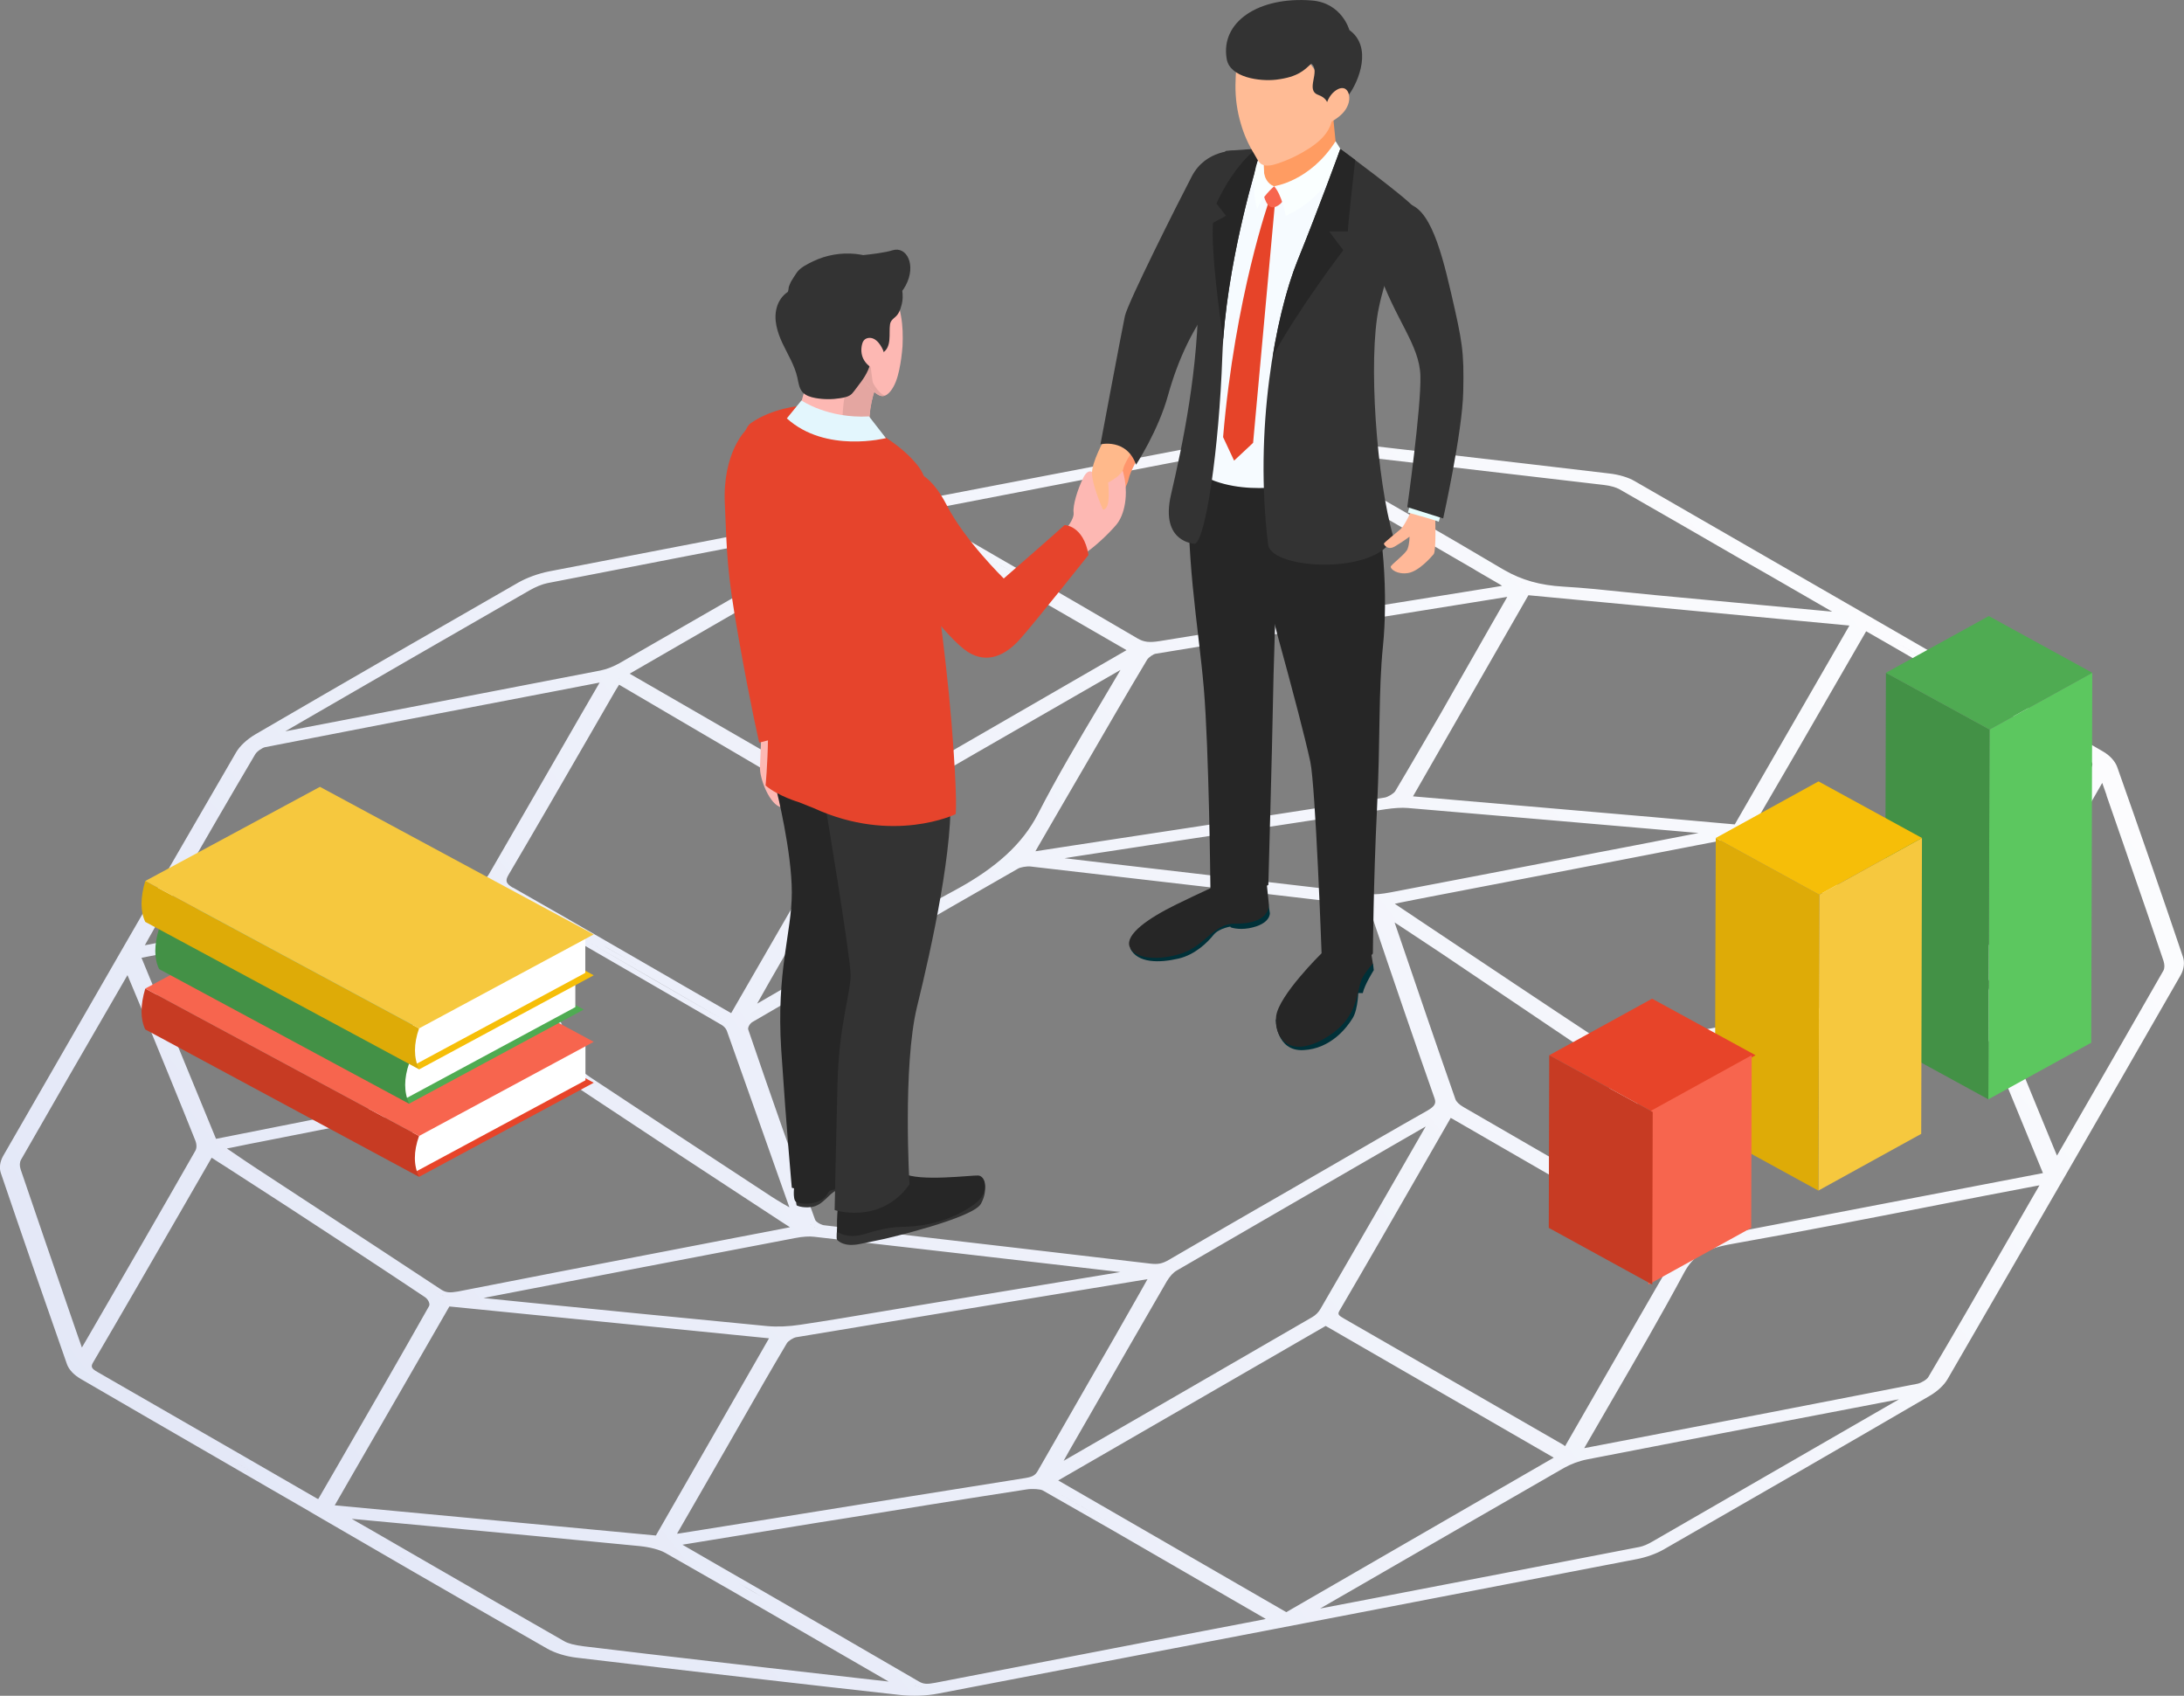
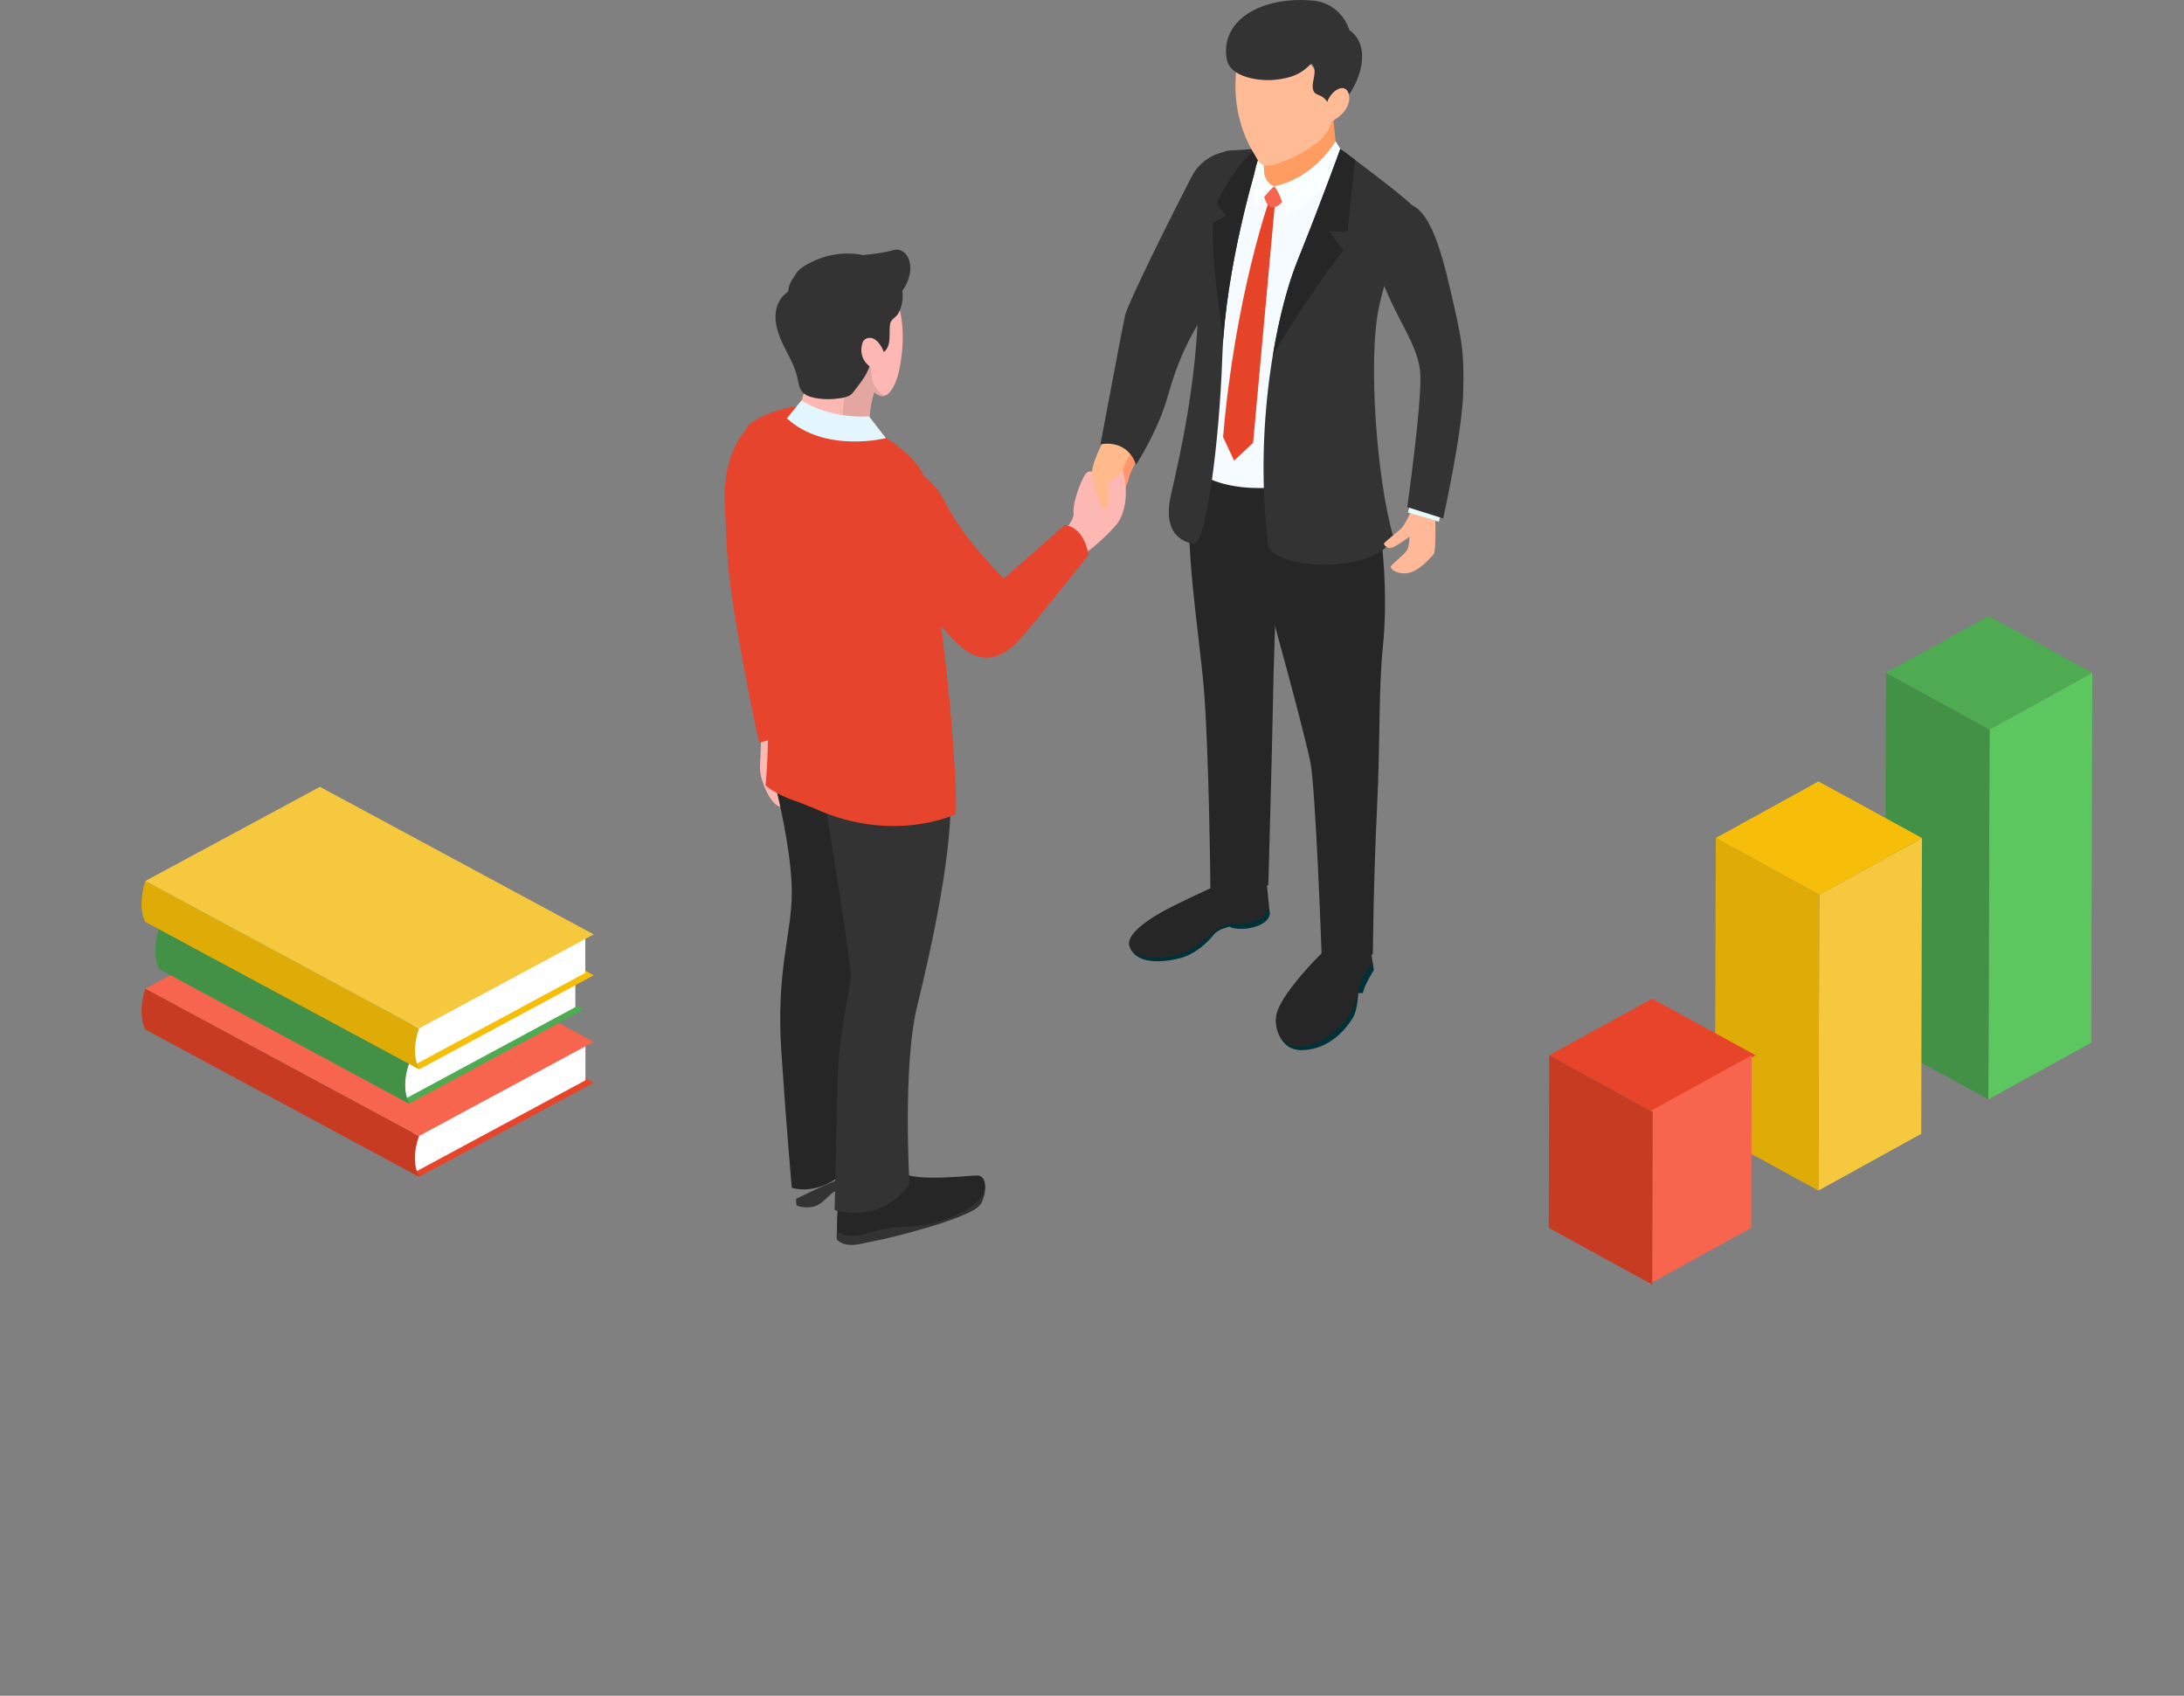
<svg xmlns="http://www.w3.org/2000/svg" id="Layer_1" data-name="Layer 1" version="1.1" viewBox="0 0 1447.8 1123.9">
  <rect x="0" y="0" width="1447.8" height="1123.9" fill="#808080" stroke="none" />
  <defs>
    <style>
      .cls-1 {
        fill: #333;
      }

      .cls-1, .cls-2, .cls-3, .cls-4, .cls-5, .cls-6, .cls-7, .cls-8, .cls-9, .cls-10, .cls-11, .cls-12, .cls-13, .cls-14, .cls-15, .cls-16, .cls-17, .cls-18, .cls-19, .cls-20, .cls-21, .cls-22, .cls-23, .cls-24, .cls-25, .cls-26, .cls-27, .cls-28, .cls-29, .cls-30, .cls-31, .cls-32, .cls-33, .cls-34, .cls-35, .cls-36 {
        stroke-width: 0px;
      }

      .cls-2 {
        fill: #e7fdfd;
      }

      .cls-3 {
        fill: #ff966c;
      }

      .cls-4 {
        fill: #ffb98b;
      }

      .cls-5 {
        fill: #f6fbff;
      }

      .cls-6 {
        fill: #faffff;
      }

      .cls-7 {
        fill: #262626;
      }

      .cls-8 {
        fill: #ffbb95;
      }

      .cls-9, .cls-15 {
        fill: #439146;
      }

      .cls-10 {
        fill: url(#linear-gradient);
      }

      .cls-11 {
        fill: #e6442c;
      }

      .cls-12, .cls-15, .cls-17, .cls-20, .cls-23, .cls-25, .cls-27, .cls-29, .cls-33, .cls-34 {
        fill-rule: evenodd;
      }

      .cls-12, .cls-32 {
        fill: #f6c83e;
      }

      .cls-13 {
        fill: #5cc75f;
      }

      .cls-14 {
        fill: #e3f6fd;
      }

      .cls-16 {
        fill: #ffb898;
      }

      .cls-17 {
        fill: #4ca7bd;
      }

      .cls-18, .cls-20 {
        fill: #f6be08;
      }

      .cls-19 {
        fill: #003038;
      }

      .cls-21, .cls-34 {
        fill: #e74429;
      }

      .cls-22, .cls-25 {
        fill: #4fab52;
      }

      .cls-23, .cls-24 {
        fill: #f7654e;
      }

      .cls-26, .cls-27 {
        fill: #deab07;
      }

      .cls-28 {
        fill: #fdb8b3;
      }

      .cls-29, .cls-36 {
        fill: #c73b23;
      }

      .cls-30 {
        fill: #e64429;
      }

      .cls-31 {
        fill: #e4a6a1;
      }

      .cls-33 {
        fill: #fff;
      }

      .cls-35 {
        fill: #ff9c62;
      }
    </style>
    <linearGradient id="linear-gradient" x1="-310.5" y1="36.7" x2="1367.9" y2="1356.2" gradientTransform="translate(0 1556.1) scale(1 -1)" gradientUnits="userSpaceOnUse">
      <stop offset="0" stop-color="#dae0f5" />
      <stop offset=".2" stop-color="#dfe4f6" />
      <stop offset="1" stop-color="#fff" />
    </linearGradient>
  </defs>
  <g id="Layer_1-2" data-name="Layer 1-2">
    <g>
-       <path class="cls-10" d="M1279.1,925.2c5.2-3,9.7-7.2,12-11.2,51.9-89.5,103.9-179.5,154.5-267.7,2.2-3.9,2.8-8.5,1.4-12.4-14.2-42-28.9-84.3-43.5-125.6-1.4-3.8-4.9-7.7-9.5-10.3-51.4-29.8-103.5-59.9-155-89.6s-103.7-59.8-155.3-89.5c-4.2-2.5-10.6-4.4-17-5.1-78.5-9.3-149.7-17.5-217.5-25.1-6.9-.8-15.4-.4-22.7,1-155.9,29.8-311.5,59.8-462.5,89-7.1,1.4-14.8,4.2-20.4,7.4-57.4,32.9-116.1,66.7-174.3,100.6-5.6,3.3-10.3,7.7-12.7,11.8-48.1,82.8-98.6,170.4-154.5,267.6-2.1,3.7-2.7,7.8-1.6,11.2,14.6,43,29.4,85.6,43.9,126.9,1.3,3.6,4.6,7.1,9.1,9.7,32.6,19,65.2,37.8,92.7,53.7l30.9,17.9,27.9,16.1,3,1.8c11.1,6.4,22.1,12.8,33.1,19.2,11.1,6.4,22.1,12.8,33.1,19.2,26,15,56.9,32.8,88.6,50.9,5.1,2.9,12.5,5.2,19.7,6,72.3,8.6,144.4,16.9,214.3,24.7,8.1.9,17.2.6,24.9-.9,136.8-26.2,284.1-54.5,463.6-89.2,6.2-1.2,12.8-3.6,17.5-6.3,63.3-36.3,120.9-69.5,176.3-101.8h0ZM13.7,775.1c-.8-2.4-.7-4.7.2-6.4,21.3-37.2,43.1-75,64.3-111.5l6.3-10.9c1,2.3,1.9,4.6,2.9,6.9,3.4,8.2,6.7,16,9.9,23.7h0c10.6,25.9,21.6,52.5,32.1,78.8,1.1,2.7,1.1,5.2.1,7-23.2,40.7-47.1,82-70.3,122l-4.9,8.4h0c-1.7-4.9-3.4-9.5-4.9-14l-4.1-11.9c-10.4-30.2-21.2-61.4-31.6-92.1h0ZM201.5,477.5c48.9-28.3,99.5-57.5,149.5-86.2,4.2-2.4,8.4-4.1,11.8-4.8,62.4-12.2,125.9-24.4,187.4-36.2l22.9-4.4-18.7,10.8c-47,27.2-95.6,55.2-143.5,82.7-4,2.3-8.8,4.2-12.9,5-65,12.6-131,25.3-194.9,37.6l-14,2.7h0l12.4-7.2h0ZM1194.5,393.8l20.1,11.6c-38.6-3.6-78.2-7.3-117.7-11-6.4-.6-12.8-1.3-19.1-1.9-13.5-1.4-27.4-2.9-41.5-3.7-15.4-.9-27.5-4.3-39.3-11.1-.3-.2-.6-.4-.9-.5-17.7-10.5-37.3-22-61.6-36-12.5-7.2-25.1-14.4-37.6-21.6s-25.1-14.4-37.6-21.6l-.5-.3c69,7.9,136.6,15.7,204.3,23.7,4.4.5,8.2,1.6,10.5,2.9,22.9,13.1,47.3,27.1,78.9,45.4,14,7.9,28,16,42,24.1h0ZM1383.5,502.8c3.7,2.1,4.3,3.4,2.8,5.9-20.4,35-41,70.7-60.8,105.1-5.9,10.3-11.9,20.6-17.8,30.9-3.5-2.3-7-4.5-10.5-6.8-10.4-6.7-20.2-13-30-19.4-11.7-7.6-23.4-15.3-35.1-22.9-21.6-14.2-43.9-28.8-66-43.1-3.7-2.4-4.3-4-2.7-6.9,18.8-32.1,37.7-64.8,55.9-96.4,5.9-10.3,11.9-20.5,17.8-30.8l13.8,7.9,30.6,17.7,30.6,17.7c19.5,11.3,45.3,26.1,71.3,41.1h0,0ZM1396.4,527.1c4.4,12.8,8.9,25.5,13.3,38.3l1.9,5.6c7.5,21.5,15.2,43.8,22.6,65.8.8,2.5.8,4.8,0,6.4-21.3,37.3-43.2,75.3-64.4,112l-6.2,10.7c-.8-2-1.7-4-2.5-6-2.5-6-4.9-11.8-7.3-17.7l-5-12.2c-10-24.3-20.3-49.4-30.3-74.1-.7-1.6-1.4-4-.5-5.6,21.6-37.8,43.8-76.3,65.3-113.5l10.3-17.9,2.9,8.2h0ZM1030,966.1l-177.3,102.4-151.2-87.3,177.3-102.4,151.2,87.3h0ZM523.7,1072.6c-8.3-4.8-16.7-9.6-25.1-14.4,8.4,4.8,16.8,9.6,25.1,14.4ZM417.4,446.5l178.2-102.9,151.2,87.3-178.2,102.9-151.2-87.3h0ZM1036.7,957.8c-48.5-27.9-97-55.9-145.6-83.8-3.6-2.1-4.6-2.8-3.2-5.2,18.2-31.1,36.4-62.8,54-93.4,6.6-11.4,13.2-22.9,19.7-34.3,0,0,0-.2,0-.2,1,.5,2,1,2.9,1.6,14.3,8.2,28.5,16.5,42.8,24.7,32.9,19,66.9,38.6,100.4,57.9h.2c3.6,2.2,4.6,3.3,3.1,5.9-17.9,30.7-35.8,62-53.2,92.2-6.8,11.8-13.6,23.6-20.3,35.3-.3-.3-.6-.5-.9-.7h0ZM293.1,855.1c-.3-.2-.5-.3-.8-.5-28.6-18.9-57.8-38-86.1-56.5-12.1-7.9-24.2-15.8-36.2-23.7-5.4-3.5-10.6-7.1-16.2-10.9-1.1-.8-2.3-1.5-3.4-2.3,1.5-.3,3.1-.6,4.6-.9,7.2-1.5,14.1-2.9,21-4.2,16.9-3.3,33.7-6.7,50.6-10,46.5-9.2,94.5-18.7,141.7-28.2,6.2-1.2,8.4-.8,11.4.9.4.2.8.5,1.3.8,37,24.6,74.9,49.5,111.6,73.5,8.5,5.6,17,11.2,25.5,16.7,1.7,1.1,3.5,2.2,5.6,3.6-15.9,3.1-30.3,5.8-44.7,8.6-12.9,2.5-25.8,5-38.8,7.5-44.8,8.6-91.1,17.5-136.7,26.5-5.3.9-7.6.7-10.4-.9h0ZM297.7,859.2h-.8.8ZM295.8,859.1c-.3,0-.5,0-.8,0,.2,0,.5,0,.8,0ZM294,858.9c-.3,0-.5,0-.8-.2.3,0,.5,0,.8.2ZM292.3,858.4c-.2,0-.5-.2-.7-.3.2,0,.4.2.7.3ZM290.6,857.7c-.2,0-.5-.2-.7-.4.2.2.5.3.7.4ZM412.1,454.8c9.5,5.6,19.1,11.2,28.6,16.8,37.7,22.1,76.7,44.9,114.8,67.5,2,1.2,3.2,3.7,2.7,4.6-22.6,39.8-46,80.2-68.6,119.3l-4.9,8.5-31.1-17.9-9.5-5.5-18.7-10.8-18.7-10.8c-20.9-12.1-43.5-25.1-66.6-38.2h-.2c-4.5-2.7-5.1-4.5-2.9-8.3,17.8-30.2,35.6-61,52.8-90.8,6.1-10.6,12.2-21.2,18.3-31.7.7-1.2,1.4-2.3,2.3-3.7.5.3,1.1.6,1.7,1h0ZM413.7,451.6c.6.4,1.3.7,1.9,1.1-.6-.3-1.2-.7-1.9-1.1ZM683.2,574.3c43.4,5,87.5,10.1,130.2,15.1,28.5,3.3,58.1,6.8,87.1,10.2,2.6.3,4.3.7,5.5,1.4s2,1.7,2.5,3.3c15.2,45.2,29.1,85.6,42.5,123.7,1.2,3.4,0,5.3-4.8,8.1-20.4,11.5-40.9,23.4-60.7,34.9-6.7,3.9-13.4,7.8-20.1,11.6-1.4.8-2.8,1.6-4.2,2.5-7.5,4.3-14.9,8.6-22.4,12.9l-4.9,2.8c-19.4,11.2-39.5,22.8-59.2,34.3-4.2,2.4-7,3-12.1,2.4-29-3.4-58.4-6.9-86.9-10.2-42.3-4.9-86.1-10-129.1-15.2-.8,0-2.2-.5-3.7-1.3-1.3-.8-2.4-1.7-2.6-2.5-14.7-40.5-29.6-82.9-44.3-126-.4-1.3,1.1-4,2.9-5,58.6-34.2,117.8-68.3,175.8-101.5,1.4-1,6.1-1.8,8.5-1.5h0ZM904.3,597.3c.3,0,.5,0,.7.2-.2,0-.5-.2-.7-.2ZM906.3,597.7c.3,0,.5.2.8.2-.3,0-.5,0-.8-.2ZM908,598.3c.2,0,.4.2.7.3-.2,0-.4-.2-.7-.3ZM543.4,814.4c-.2,0-.3,0-.5-.2,0,0,.3.2.5.2ZM541.9,814c-.2,0-.4-.2-.6-.2.2,0,.4,0,.6.2ZM540.4,813.4c-.2,0-.4-.2-.6-.3.3,0,.4.2.6.3ZM536.8,811c-.2-.2-.4-.4-.5-.6,0,.2.3.4.5.6ZM536,810.1c-.2-.3-.4-.6-.5-.9,0,.2.3.6.5.9ZM539.1,812.7c-.2-.2-.5-.3-.7-.5.2.2.5.3.7.5ZM537.8,811.9c-.2-.2-.4-.3-.6-.5.2,0,.4.3.6.5ZM1086,800.7l-25.8-14.9c-28.4-16.4-58.9-34-90.1-52.1-2.8-1.6-4.7-3.5-5.3-5.2-12.1-34.5-24.1-69.7-35.7-103.7l-4.6-13.4c1.4.9,2.9,1.9,4.3,2.8,8.3,5.5,17,11.2,25.4,16.8,29.9,20.1,61.5,41.4,99.4,67,2.1,1.4,4.2,2.9,4.9,4.3,16.4,36.9,32.9,74.3,49,110.8l-21.5-12.4h0ZM1054.1,786.4c-29.2-16.9-58.4-33.7-87.5-50.6,29.1,16.9,58.3,33.7,87.5,50.6ZM912.4,602c.2.4.4.9.6,1.4,0-.5-.3-.9-.6-1.4ZM909.5,599c.3.2.5.3.7.5-.2-.2-.5-.4-.7-.5ZM910.7,599.8l.6.6-.6-.6ZM911.7,600.8c.2.3.4.5.5.8-.2-.2-.3-.5-.5-.8ZM710.3,462.7c10.8-6.2,21.7-12.5,32.5-18.7-4.5,7.7-9,15.3-13.5,22.8-14.2,23.8-28.8,48.4-41.3,72.8-10.1,19.6-27.5,35.6-54.9,50.4-31.6,17-62.5,35.1-92.3,52.6-12.7,7.4-25.8,15.1-38.9,22.6.9-1.5,1.7-3,2.6-4.6,3.8-6.8,7.8-13.8,11.8-20.7,3.2-5.5,6.3-11,9.5-16.4,14.1-24.6,28.7-50,43.6-74.9,2.5-4.2,7.2-8.5,12.6-11.7,42.5-24.9,86.1-50,128.3-74.2h0ZM481.9,677.3c-30.4-17.6-60.8-35.2-91.2-52.7,30.5,17.5,60.9,35,91.2,52.7ZM400.4,627c.9.5,1.8,1,2.7,1.5,6.5,3.8,13,7.5,19.5,11.3-7.4-4.3-14.8-8.5-22.2-12.8h0ZM368.1,608.4c3.8,2.2,7.5,4.3,11.3,6.5-3.8-2.2-7.5-4.4-11.3-6.5ZM339.2,598.8l18.5,10.7,26.9,15.5c29.5,17.1,61.4,35.4,93.8,54.3,1.5.9,2.8,2.3,3.4,3.8,11.9,33.3,23.8,67.1,35.4,99.9l6.1,17.2c-1.4-.8-2.7-1.5-4-2.3-3.1-1.8-5.5-3.3-7.7-4.7-41.9-27.4-82.4-54.1-120.6-79.4-3.8-2.5-6.2-4.9-7.1-7.1-13.7-32.8-27.4-66.2-40.6-98.5l-4.1-9.4h0ZM527.5,806.6c-.5-.3-1-.6-1.5-.8.5.3,1,.6,1.5.8ZM523.4,804.3c-1.1-.6-2.1-1.2-3.1-1.8,1,.6,2,1.2,3.1,1.8ZM519.1,801.9c-1.2-.7-2.3-1.3-3.4-2,1.1.7,2.2,1.3,3.4,2ZM511.2,797.3c-1.2-.7-2.3-1.4-3.5-2.2,1.1.7,2.3,1.5,3.5,2.2ZM515.5,799.9c-1.2-.7-2.3-1.4-3.4-2,1.1.6,2.2,1.3,3.4,2ZM325.5,859.3c66.2-12.8,134.6-26,201.9-38.8,4.6-.9,9.1-1.2,12.3-.8,57.9,6.6,116.8,13.4,173.7,20l29.3,3.4c-45.2,7.5-90.5,14.9-135.8,22.4-7.4,1.2-14.7,2.5-22.1,3.7-17.7,3-36.1,6.1-54.2,8.8-7.7,1.2-15.5,1.5-22,.9-53.4-5.1-105.9-10.4-161.6-15.9-8.8-.9-17.6-1.8-26.5-2.7l5-1h0ZM773.5,849.2c2-3.3,4.2-5.8,6.7-7.2,47.3-27.5,94-54.4,143.4-83l21.5-12.4c-20.5,35.8-44.7,77.8-69.8,121-1.2,2.1-3.2,4.1-5.3,5.3-54.8,31.8-110.7,64-164.9,95.3,1.3-2.4,2.6-4.7,3.9-7l13.3-23.1c16.7-29.1,34-59.3,51.2-88.9h0ZM1069.8,695.6h.8-.8ZM1061.3,694.3c.2,0,.3.2.5.2-.2,0-.3,0-.5-.2ZM1062.6,694.8c.2,0,.4,0,.7.2-.3,0-.5-.2-.7-.2ZM1064.2,695.1c.2,0,.5,0,.8,0-.3,0-.6,0-.8,0ZM1066,695.4c.3,0,.5,0,.8,0-.3,0-.6,0-.8,0ZM1067.9,695.6h.8-.8ZM1104.8,556.2c-15.2,3-29.8,5.8-44.5,8.6l-18.6,3.6c-39.4,7.6-80.2,15.5-120.2,23.1-5.4,1-9.5,1.4-12.4,1.1-58.5-6.8-118-13.8-175.6-20.5l-27.8-3.3,7.5-1.2c24.8-3.8,49.7-7.6,74.5-11.4l24.3-3.7c35-5.4,71.2-10.9,106.8-16.2,5.6-.8,10.4-1.1,14.2-.8,57.9,4.9,116.7,10,173.5,14.9l19.5,1.7c-7.2,1.4-14.2,2.7-21.2,4.1h0ZM331.2,584.8c0-.2-.1-.4-.1-.6-.1.2,0,.4.1.6ZM331.1,583.3v-.6.6ZM335.5,589.6c-.3-.2-.6-.4-.9-.6.2.3.6.4.9.6ZM333.8,588.5c-.2-.2-.5-.4-.7-.6.2.2.5.4.7.6ZM332.5,587.3c-.2-.2-.4-.4-.5-.5.2,0,.4.3.5.5ZM331.6,586.1l-.3-.6.3.6ZM382.9,716.5c-.2,0-.5-.2-.7-.4.2.2.5.3.7.4ZM381.1,715.7c-.2,0-.5-.2-.8-.3.3,0,.6.2.8.3ZM379.3,715c-.3,0-.5,0-.8-.2.3,0,.6,0,.8.2ZM377.5,714.6c-.3,0-.5,0-.8,0,.2,0,.5,0,.8,0ZM375.4,714.4h-.9.9ZM373.2,714.4h-.9.9ZM369.9,714.7c.3,0,.5,0,.8,0-.3,0-.5,0-.8,0ZM521.6,890.3c.9-1.6,4.4-3.7,6.1-4,73-12.2,147.3-24.4,219.1-36.2l13.9-2.3-5.3,9.4c-5.8,10.1-11.5,20.2-17.2,30.2-5.3,9.3-10.7,18.6-16,27.8-11.2,19.5-22.9,39.8-34.2,59.6-1.7,3-3.5,4-8.2,4.8-54.3,8.6-109.6,17.5-163,26.1-21.7,3.5-43.4,7-65,10.4-1,.2-1.9.3-3,.4l11.3-19.6c7.5-13.1,15-26.1,22.5-39.1,3-5.2,6-10.5,9-15.7,9.7-17,19.7-34.5,30-51.8h0ZM1111.7,823.1c.5.3.9.5,1.3.8-.4-.3-.9-.6-1.3-.8ZM1113.1,823.9c.4.3.8.5,1.1.8-.3-.3-.7-.5-1.1-.8ZM1114.3,824.8c.3.3.7.5.9.8-.3-.3-.6-.6-.9-.8ZM1115.3,825.6c.3.3.5.6.7.9-.2-.3-.4-.6-.7-.9ZM1116,826.6c.2.3.3.6.4,1,0-.4-.2-.7-.4-1ZM1116.4,827.6c0,.3,0,.7,0,1.1,0-.4,0-.8,0-1.1ZM1125.3,821.5l-23.8-54c-9.8-22.1-19.5-44.2-29.3-66.5l116.5-21.8,116.2-21.8c9.6,23.3,19.1,46.4,28.6,69.5l20.8,50.6c-77.3,14.8-152.7,29.3-229,44h0ZM1071.8,695.6h.6-.6ZM1157.3,554.2c-.2,0-.5-.2-.7-.3.3,0,.5.2.7.3ZM1152.7,552.8c-.2,0-.5,0-.7,0,.2,0,.5,0,.7,0ZM1151,552.7h-.7.7ZM1155.8,553.5c-.2,0-.5-.2-.7-.2.3,0,.5.2.7.2ZM1154.3,553.1c-.2,0-.5,0-.7-.2.2,0,.5,0,.7.2ZM1154.2,556.5c.2,0,.4.2.6.4,37.8,25,76.4,50.4,113.8,75,9.7,6.4,19.4,12.7,29.1,19.1l-45.5,8.5c-31.6,5.9-62.7,11.8-93.8,17.6-6.4,1.2-12.9,2.4-19.3,3.6-21.5,4-43.8,8.2-65.7,12.1-2.9.5-7.7,0-9-.7h0c-41-27-82.3-54.7-122.3-81.4l-17.5-11.7c1.1-.2,2.2-.4,3.2-.7,6.7-1.3,12.9-2.6,19.3-3.8,20.1-3.9,40.2-7.7,60.3-11.6,45.3-8.7,92.1-17.7,138.2-26.7,4.8-1.1,6.5-1,8.7.3h0ZM924.9,524.4c-1,1.6-5,3.9-6.9,4.2-63.1,9.9-127.2,19.7-189.3,29.1-14.1,2.2-28.2,4.3-42.3,6.5l1.3-2.3c7.9-13.6,15.3-26.5,22.8-39.3,3.3-5.7,6.6-11.3,9.9-17,13-22.4,26.4-45.6,40-68.3,1-1.7,4.3-3.8,5.6-4,70.4-11.6,142.1-23.1,211.4-34.2l21.8-3.5c-7.5,13.1-15,26.1-22.3,39l-13.2,23.1c-2.9,5.1-5.8,10.2-8.7,15.3-9.8,16.7-19.8,34.2-30.1,51.4h0ZM1008.1,386.4c.4.1.8.3,1.2.4-.4-.1-.8-.2-1.2-.4ZM765.7,428.1c.3,0,.5,0,.8-.1-.3,0-.5,0-.8.1ZM762.8,428.2h1-1ZM413.5,451.5c-.1-.1-.2-.1-.4-.2.1,0,.2.1.4.2ZM410.6,449.9c-.2-.1-.4-.2-.6-.3.2,0,.4.2.6.3ZM331.4,581.7c.1-.2.1-.3.2-.5-.1.2-.1.3-.2.5ZM324.3,579.1c-1.9,3.2-3.2,4.4-7.7,5.2-56.2,10.6-113.3,21.6-168.5,32.2-17.4,3.3-34.7,6.7-52.1,10,1.4-2.4,2.7-4.8,4-7.1,3.5-6.2,7-12.3,10.4-18.3l8.3-14.4c16.4-28.5,33.4-57.9,50.5-86.8,1.1-1.9,4.8-4.4,6.6-4.7,63.8-12.5,128.8-25,191.6-37l30.1-5.8c-8.6,14.8-16.9,29.1-25.1,43.4l-7.2,12.5c-13.4,23.1-27.3,47.2-40.9,70.8h0ZM138.8,626.1l183.1-35.1c16.3,39.7,32.4,78.9,48.7,118.7-42.7,8.5-85.1,16.9-127.6,25.3l-99.8,19.8c-16.4-40-32.8-79.6-49.4-120l45-8.7h0ZM298.9,859.2h.8-.8ZM301.2,859c.2,0,.5,0,.7,0-.2,0-.5,0-.7,0ZM302,866.3c69.5,6.9,138.2,13.8,207.8,20.7-25,43.6-49.7,86.7-75,130.7-70.8-6.7-141.3-13.3-212.9-20l11.8-20.5c21.4-37,42.7-73.9,64.2-111.3l4.1.4h0ZM483.9,1049.7c-13.1-7.5-26.3-15.1-39.4-22.5,13.1,7.5,26.3,15,39.4,22.5ZM1116.3,830c-.2.4-.4.9-.7,1.4.3-.5.5-1,.7-1.4ZM1116.6,828.7c0,.4,0,.8-.2,1.2,0-.4,0-.8.2-1.2ZM1149,824.3c46.7-8.3,94-17.5,139.7-26.5,17.8-3.5,36.2-7.1,54.3-10.5,2.9-.5,5.7-1.1,9-1.7l-4.7,8.1c-2.9,5.1-5.8,10.1-8.7,15.1-3.8,6.5-7.5,13-11.3,19.6-15.9,27.7-32.4,56.3-49,84.3-.9,1.6-4.7,3.9-7.1,4.4-65.3,12.8-131.7,25.6-196,37.9l-25,4.8c5.8-10.1,11.6-20.1,17.3-29.9,17.3-29.8,33.7-58,49.2-86.9,6-10.9,13.8-15.5,32.3-18.7h0ZM1146.6,553.1c.2,0,.4,0,.6,0-.2,0-.4,0-.6,0ZM1148.6,552.9c.2,0,.5,0,.7,0-.3,0-.5,0-.7,0ZM1040.7,536.8c-34.5-3-69.1-6-104-9,25.7-44.7,50.9-88.7,76.5-133.3,70.8,6.7,141.1,13.3,212.8,20.1l-9.9,17.2c-22,38.1-43.9,76.1-66.1,114.6-36.5-3.3-72.9-6.5-109.3-9.6h0ZM1010.6,387.3c.4.1.8.3,1.2.4-.4-.2-.8-.3-1.2-.4ZM1031.9,391.3c-.4,0-.7-.1-1.1-.1.4,0,.8,0,1.1.1ZM1028.8,391c-.4,0-.8-.1-1.2-.2.4.1.8.1,1.2.2ZM1025.7,390.6c-.4-.1-.8-.1-1.2-.2.4.1.8.1,1.2.2ZM1022.8,390.1c-.4-.1-.9-.2-1.3-.2.4.1.8.2,1.3.2ZM1019.9,389.6c-.4-.1-.9-.2-1.3-.3.5.2.9.2,1.3.3ZM1017.2,389c-.4-.1-.8-.2-1.3-.3.4.1.8.2,1.3.3ZM1014.5,388.4c-.4-.1-.8-.2-1.2-.3.3.1.7.2,1.2.3ZM1006.8,386c-.4-.2-.8-.3-1.2-.5.4.2.8.4,1.2.5ZM1004.4,385.1c-.4-.2-.8-.3-1.2-.5.4.2.8.3,1.2.5ZM1002,384.1c-.4-.2-.8-.3-1.2-.5.4.1.8.3,1.2.5ZM999.7,383c-.4-.2-.8-.4-1.1-.5.3.2.7.3,1.1.5ZM997.4,381.9c-.4-.2-.7-.4-1.1-.6.4.2.7.4,1.1.6ZM995.2,380.7c-.4-.2-.7-.4-1.1-.6.3.2.7.4,1.1.6ZM893.4,321.6c-12.6-7.2-25.2-14.5-37.7-21.7,12.6,7.2,25.2,14.5,37.7,21.7ZM930.9,343.2c.7.4,1.3.8,2,1.1-1.4-.8-2.8-1.6-4.3-2.5.8.5,1.5.9,2.3,1.4h0ZM963.7,362.2c-1-.6-2.1-1.2-3.1-1.8,1,.6,2.1,1.2,3.1,1.8ZM926,343.8c-9-5.2-18-10.4-27.1-15.6,9.1,5.2,18.1,10.4,27.1,15.6ZM997.5,385.1c-19.2-11.1-38.4-22.2-57.7-33.4,19.2,11.1,38.4,22.3,57.7,33.4ZM977.9,377.8l16,9.3c.6.3,1.2.8,1.8,1.2-2.1.4-4,.7-6,1-17.7,2.8-35.3,5.7-52.9,8.5-55.1,8.8-112,18-168,27.1-7,1.1-10.4.7-14.6-1.7h0c-26.2-15.4-52-30.3-71.5-41.6-11.1-6.4-22.3-12.8-33.4-19.3-11.1-6.4-22.3-12.9-33.4-19.3l-7-4,18.7-3.6c25.3-4.9,49.7-9.6,74-14.3,8-1.5,15.9-3.1,23.8-4.6,33.9-6.5,68.9-13.3,103.4-19.7,3.1-.6,8.6,0,10.4,1,25.2,14.3,52.7,30.1,86.6,49.7,17.5,10.2,34.9,20.3,52.2,30.3h0ZM761.4,428.3c-.3,0-.7,0-1-.1.3,0,.6.1,1,.1ZM759,428.1c-.3,0-.7-.1-1-.2.4.1.7.2,1,.2ZM756.9,427.8c-.3-.1-.7-.2-1-.3.3.1.6.2,1,.3ZM754.8,427.2c-.3-.1-.7-.3-1-.4.3.1.6.3,1,.4ZM752.7,426.3c-.3-.2-.7-.4-1-.5.3.2.6.4,1,.5ZM715.3,404.7c-4.1-2.4-8.2-4.7-12.2-7.1,4.1,2.4,8.1,4.8,12.2,7.1ZM679.7,384.1c-7.9-4.5-15.7-9.1-23.6-13.6,7.7,4.4,15.3,8.8,23,13.2,0,.2.4.3.6.4h0ZM121,800.8c6.4-11.1,12.8-22.2,19.2-33.3,0,0,.1,0,.1-.2,3.1,2,6.1,4,9.2,5.9,10.9,7,21.1,13.6,31.4,20.3l10.8,7c29.6,19.3,60.2,39.3,90,59.2,2.2,1.5,3.6,4.5,2.7,6-19.7,34.9-40.1,70.2-59.9,104.5-4.5,7.8-9,15.6-13.5,23.3h0c-.4-.1-.7-.2-1-.4-16.2-9.3-32.3-18.6-48.5-28-31.8-18.3-64.7-37.3-97.1-55.9-3.7-2.1-4.3-3.4-2.8-6,20-34.1,40-68.8,59.4-102.4h0ZM233.6,1006.7c5.4.5,10.3,1,15.1,1.4,12.9,1.2,25.7,2.4,38.6,3.6,44.8,4.2,91.1,8.5,136.6,13,7,.7,13.4,2.4,17.1,4.5,29.6,16.8,58.9,33.7,81,46.5,11.5,6.7,23.1,13.3,34.6,20,10.8,6.2,21.6,12.5,32.5,18.8l-19.6-2.2c-27.1-3.1-54.2-6.2-81.4-9.3l-17.4-2c-27.6-3.2-56.1-6.5-84-9.9-5.7-.7-10-1.8-12.6-3.3-30.8-17.6-61.3-35.2-87.1-50.1-9.6-5.6-19.2-11.1-28.9-16.7-8.3-4.8-16.6-9.6-24.9-14.3.2,0,.3,0,.4,0h0ZM550.6,1088.1c14.7,8.5,29.4,17,44.1,25.5-14.7-8.5-29.4-17-44.1-25.5ZM542,1079.7c5.1,3,10.2,5.9,15.3,8.9-5-3-10.1-6-15.3-8.9ZM489.9,1049.5c3.6,2.1,7.2,4.2,10.8,6.2,1.4.8,2.7,1.6,4.1,2.4-5-2.8-10-5.7-14.9-8.6h0ZM489.8,1045.4l-14.4-8.3-23-13.3,19.6-3.2c19.3-3.1,37.9-6.2,56.5-9.2,9.8-1.6,19.6-3.2,29.4-4.7,40.1-6.5,81.5-13.2,122.4-19.5,4.2-.7,9.5-.2,10.9.6,32.3,18.3,63.4,36.2,89.5,51.4,11.8,6.8,23.6,13.6,35.4,20.5l23,13.3c-1.1.3-2.2.5-3.3.7-24,4.6-47.9,9.2-71.9,13.8-47.2,9.1-95.9,18.5-143.8,27.8-5.7,1.1-7.9.9-10.9-.8-35.7-20.8-71.4-41.4-105-60.8l-14.4-8.3h0ZM694.7,985.8c14.1,8,28.1,16,42.1,24.1-14-8.1-28.1-16.1-42.1-24.1ZM751.6,1018.3c9.3,5.4,18.6,10.7,27.9,16.1-9.3-5.4-18.6-10.7-27.9-16.1ZM798.9,1045.6c15.1,8.8,30.3,17.5,45.4,26.2-15.1-8.7-30.3-17.5-45.4-26.2ZM1095.6,1021.6c-3.4,2-6.3,3.2-8.8,3.7-60.4,11.7-122,23.6-181.4,35l-30.3,5.8,28.3-16.3c43.7-25.2,88.8-51.3,133.4-76.9,4.4-2.5,10-4.6,15.1-5.6,58.4-11.4,117.8-22.8,175.3-33.8l31.7-6.1c-65.6,37.9-116.1,67-163.3,94.2h0ZM1391.4,507.8c0-.1,0-.2,0-.4,0,.2,0,.3,0,.4ZM1391.7,506.5v-.4.4ZM1391.5,505c0,.1,0,.3.2.4,0-.1-.2-.3-.2-.4ZM1387.6,501.1c.3.2.5.3.8.5-.2-.1-.5-.3-.8-.5ZM1389,502c.2.2.4.3.6.5-.2-.2-.4-.3-.6-.5ZM1390.1,503c.2.1.3.3.4.4,0-.1-.2-.3-.4-.4ZM1391,503.9c0,.1.2.3.3.4,0-.1-.2-.2-.3-.4ZM1315.6,459.7c-20.4-11.8-40.8-23.6-61.2-35.4,20.6,11.9,41.2,23.8,61.9,35.7-.2-.1-.5-.2-.7-.3h0ZM1146.4,361.9c2.2,1.3,4.4,2.6,6.7,3.8-2.3-1.2-4.5-2.5-6.7-3.8ZM884.2,319.7c-13.8-7.9-27.7-15.9-41.6-23.8,14,7.9,27.8,15.8,41.6,23.8ZM266.6,1029.9c-13.6-7.9-27.2-15.7-40.8-23.6,13.6,7.9,27.2,15.8,40.8,23.6ZM370.6,1089.8c-13.7-7.8-27.4-15.7-41-23.5,13.7,7.8,27.3,15.7,41,23.5ZM315.8,1058.3c-9.5-5.4-18.9-10.9-28.3-16.3,9.4,5.5,18.9,10.9,28.3,16.3ZM610.9,1118.4c-.3,0-.5,0-.8-.2.2,0,.5.2.8.2ZM609.1,1118c-.3,0-.5-.2-.8-.3.2,0,.5.2.8.3ZM607.3,1117.4c-.3,0-.6-.3-.8-.4.3,0,.6.3.8.4ZM614.6,1118.6h-.8.8ZM612.7,1118.6c-.3,0-.5,0-.8,0,.2,0,.5,0,.8,0ZM615.8,1118.5c.2,0,.5,0,.7,0-.2,0-.4,0-.7,0ZM618.1,1118.3c.2,0,.4,0,.6,0-.2,0-.4,0-.6,0ZM1235.6,410.3c51.7,29.8,103.4,59.7,155,89.6-103.2-59.8-206.6-119.5-310.2-179.1,51.7,29.9,103.5,59.7,155.2,89.5h0ZM100.6,937c5.1,3,10.3,5.9,15.4,8.9-5.1-3-10.3-5.9-15.4-8.9ZM145.5,963c7.6,4.4,15.1,8.7,22.7,13.1-6.1-3.5-12.2-7-18.3-10.6-1.5-.9-2.9-1.7-4.4-2.5h0ZM254.3,1025.8c9.1,5.3,18.3,10.6,27.5,15.9-1.2-.7-2.5-1.4-3.7-2.2-8-4.5-15.9-9.1-23.8-13.7h0ZM308.7,1057.2c5.3,3,10.5,6.1,15.8,9.1-5.3-3.1-10.6-6.1-15.8-9.1Z" />
      <g>
        <g>
          <path class="cls-28" d="M504.6,488.3s-.4,12-.8,19.9c-.4,7.9,6.6,25.5,14.1,26.8,7.5,1.3-3.7-49.6-3.7-49.6l-9.6,2.9h0Z" />
          <path class="cls-11" d="M494.5,285s-15.6,14.9-14,48.8c1.5,34,1.2,44.4,9.3,90,8.1,45.6,13.5,68.4,13.5,68.4l14.7-3.9s-12.1-194.6-23.5-203.3h0Z" />
        </g>
        <g>
          <path class="cls-1" d="M527.7,794.6s0,3.2.4,4.3c0,0,3.4,1.9,9.8,1.1,7.8-1,12-9.6,16.6-10.9,7-1.9,13.4-5.9,12.8-10-.5-4-39.6,15.5-39.6,15.5h0Z" />
-           <path class="cls-7" d="M526.7,784.8s-1.6,9.9,1,11.8c1.8,1.3,10.2,2,15.7-.7s4.8-6.1,7.3-6.9,17.4-3.7,24.9-12.2-8.2-12-23.3-6.4-25.6,14.4-25.6,14.4h0Z" />
        </g>
        <path class="cls-1" d="M555,814.3s-.9,6.7,0,7.5,4.5,4.8,15,2.7c10.4-2.1,16.8-3.5,16.8-3.5,0,0,58.3-13.5,63.5-23.2s1.4-15.9,1.4-15.9l-96.7,32.4h0Z" />
        <path class="cls-7" d="M598.7,777.6c10.5,5.8,45.8,1.2,49.8,1.5,5.4.5,7.3,11.6-1.9,18.5-9.3,7-25.1,15.1-47.9,15.5-22.8.4-29.3,10.8-43.7,3.5,0,0-1.5-22.6,5-28.2l38.7-10.8h0Z" />
        <path class="cls-7" d="M514.9,524.4s10,39.9,10,67.1-10.4,51.5-7,104.5c3.5,53,7,91.2,7,91.2,0,0,14.7,5.4,31.7-7.7,0,0,3.1-94.2,12-127.1,8.9-32.8,2.3-117.4,2.3-117.4l-32.9-78.3-23.1,67.7h0Z" />
        <path class="cls-1" d="M546.5,530s17.4,104.3,17.4,116.3-7.7,33.2-8.7,71.1c-1,37.8-1.9,84.6-1.9,84.6,0,0,30.3,10,49.6-17,0,0-4.6-78.2,5-117.7,9.7-39.5,24.7-107.1,22-145.7l-83.4,8.4h0Z" />
        <g>
          <g>
            <path class="cls-28" d="M580.3,257.3c-4.1,11.6-5.2,24.3-3,36.5-16.6,4.2-35.6,1.7-50.5-6.8,2-11.1,4.5-22.4,8.2-33.1,14.2,0,28.3-7.5,36.5-19.2-.3,8.7,2.6,16.5,8.8,22.6h0Z" />
            <path class="cls-31" d="M577.3,293.8c-2.1-12.1-1.1-24.8,3-36.5-6.2-6.1-9.1-13.9-8.8-22.6-2,2.8-4.3,5.3-6.8,7.6-.2.5-.3,1-.5,1.5-3.7,11.9-5.7,24.4-5.8,36.9,0,5,.2,10.1.8,15.1,6.1.1,12.2-.5,18.1-2h0Z" />
          </g>
          <path class="cls-28" d="M596.1,245.2c-1.1,5-2.6,10.1-5.8,14.1-1.3,1.6-3,3.1-5,3.2s-3.7-1.1-5.2-2.3c-3.1-2.5-5.9-5.5-8.2-8.8-1.9-2.7-3.5-5.8-3.7-9.2-.2-3,.8-5.9,1.8-8.7,2.2-6.5,4.7-13,8.5-18.7,3-4.4,5.6-25.8,11.6-25.4,3.6.2,6.7,17.4,7.2,20.1,1.2,6.7,1.3,13.1,1,19.9-.4,5.3-1.1,10.6-2.2,15.8h0Z" />
          <path class="cls-31" d="M586.8,262.1c-2.8,0-7.4-6.4-8.3-9-.5-3.3-1.1-8.3-1.5-11.5-.2-1.2-4.1-10.4-3.9-10.6-.9,1.1-2.1,1.9-3.3,2.6-1,2.8-1.9,5.7-1.7,8.6.2,3.3,1.8,6.4,3.7,9.2,2.3,3.3,5,6.3,8.2,8.8,1.5,1.2,3.3,2.4,5.2,2.3.6,0,1.1-.2,1.6-.4h0Z" />
          <path class="cls-1" d="M593.4,181c-1.4-2.1-3.2-4-5.6-5.6-6-4.2-13.4-6.3-20.6-7.1-9.5-1-19.4.7-28,4.8-3.7,1.8-8.8,4.2-11.1,7.7-1.2,1.9-2.6,3.8-3.7,5.8-.6,1.2-1.1,2.4-1.5,3.6,0,.5-.4,3.1-.7,3.3-3.6,2.4-6.2,6.2-7.3,10.4-2.2,7.9.4,16.4,3.9,23.8s8,14.5,9.8,22.6c.7,3.3,1.1,6.9,3.3,9.5,2.1,2.4,5.4,3.4,8.6,4,5.5,1,11.2,1,16.7.1,2.5-.4,5.6-1,7.5-2.9,1.7-1.8,3.3-4.3,4.9-6.3,3.6-4.6,6.8-9.8,7.7-15.6.2-1.7.3-3.4.9-5s1.9-3.1,3.6-3.2,3.5,1.6,2.9,3.2c6.8-3.8,4.4-12.9,5.3-19.1.4-2.5,2-3.6,3.7-5.1,2-1.8,3.1-4.5,3.8-7.2,2.2-7.6.2-15.3-4.1-21.7h0Z" />
          <path class="cls-1" d="M538.9,184.1s2-10.8,10.5-12.4,32.7-2.8,42.2-5.8,16,9.8,8.8,23.3-22.9,15.4-23.9,15.2-30.2-14.5-30.2-14.5l-7.4-5.8h0Z" />
        </g>
        <path class="cls-11" d="M576.2,283.6s16.3,8,27.9,20.1c11.6,12.1,10,16.2,12.4,46.7,2.3,30.5,10,76.5,14.3,129,4.2,52.5,2.7,60.2,2.7,60.2,0,0-41.3,20.1-93.9-3.9l-9.7-3.9s-14.3-4.2-22.4-11.2c0,0,5.4-51-3.1-103.1s-20.9-127.1-6.6-137.1c14.3-10,32.7-11.4,32.7-11.4,0,0-1,9.5,17.5,11,18.6,1.7,28.2,3.6,28.2,3.6h0Z" />
        <path class="cls-28" d="M575.1,224.1c-2.3.6-3.2,2.4-3.6,4-.8,3.2-.7,6.6.8,9.7s4.6,6,8.9,7.7c.8.3,4.1-5.2,4.3-5.8.8-2.2.9-4.5.2-6.8-.9-2.6-4.7-10.2-10.6-8.8h0Z" />
        <g>
          <path class="cls-3" d="M754.8,302.8s-5.8,10.2-6.6,14.7c-.8,4.4-6.6,13.3-6.6,13.3,0,0-13.5-12.9-8.5-22.8s11.2-13.1,11.2-13.1c0,0,9.9,6.5,10.5,7.9h0Z" />
          <path class="cls-28" d="M706.2,351s6.1-6.7,5.5-11.3c-.6-4.6,2.5-15.1,6.4-23s7.5-2.4,7.5-2.4c0,0,16.8-9.3,18.9-1.5,4.1,15.1.8,28.8-4.5,35-5.2,6.2-15.3,15.6-21.4,19.3l-12.4-16.1h0Z" />
          <path class="cls-4" d="M732.2,291s-8.6,15.4-8.3,22.9,5.5,19.7,7.2,23.8c0,0,2.6.6,3.5-4.6s0-13.3,0-13.3c0,0,9.3-4.6,10.1-9.3.9-4.6,8.7-15.4,8.7-15.4,0,0-13.8-4.4-21.2-4.1h0Z" />
          <path class="cls-1" d="M819.1,99.8s-19.7-.8-29,17-42.5,83.8-44.4,92.7-16.2,85-16.2,85c0,0,17.4-4.2,23.6,13.5,0,0,14.7-22.4,21.2-46,6.6-23.6,16.6-46,34-67.2,17.3-21.2,40.5-83,10.8-95h0Z" />
          <path class="cls-11" d="M597.3,313c6-3.1,18.5-1.2,30.4,22s37.7,48.4,37.7,48.4c0,0,35.9-31.2,40.3-35.4,0,0,12.5.1,15.9,19.8,0,0-35.9,45.2-45.5,55.9s-21.7,16.5-34.5,8.4-43.2-46.6-51.3-66.6-9.2-44.1,7-52.5h0Z" />
        </g>
        <g>
          <g>
            <path class="cls-19" d="M910.2,638.7l.5,4.3s-6.1,9.6-7.3,15.2h-6.8c0,0,4.4-18.1,13.6-19.5h0Z" />
            <path class="cls-19" d="M900.5,655.6s0,13-3.8,19.2-14.4,20.3-32.7,21.2c-18.2.9-18.2-20.2-18.2-20.2,0,0,47-23.2,54.7-20.2Z" />
            <path class="cls-7" d="M876,631.9s-28.2,27.7-30,41.5,8.2,28.8,32.4,14.7c24.1-14.1,20-32.7,25.4-41.2,3.2-5,6.3-8.2,6.3-8.2l-2.1-13.2-32,6.4h0Z" />
          </g>
          <path class="cls-19" d="M840.7,597.8l1.1,7.4s.7,7.3-13.8,10c-7.4,1.3-12.2-.6-12.2-.6l-1.5-5,26.4-11.8h0Z" />
          <path class="cls-19" d="M817.1,613.9s-8.8.9-12.7,5.8-12.1,13-23,15.6c-12.8,3-27.4,3.2-32.2-6.8,0,0,48.2-21.5,65-20.3,2.9.2,2,4.1,2.9,5.7h0Z" />
          <path class="cls-7" d="M839.6,584.5l1.5,14.4s2.2,13.6-22.6,13.3c-13.7-.2-19.8,14.7-35.1,19.7s-31.7,3.7-34.6-4.5,12.5-18.9,31.1-28c14.9-7.3,28-13.2,28-13.2l31.7-1.7h0Z" />
          <path class="cls-7" d="M788.7,310.6s30,11.9,60.5,9.3c0,0-4.6,96.6-5.4,148.3-.4,24.8-3,118.3-3,118.3,0,0-16.3,9.8-38.4,2.3,0,0-.9-91.9-4.4-132.9s-12.9-90.1-9.3-145.3h0Z" />
          <path class="cls-7" d="M835,320.1s0,57.5,11.5,99.5c11.5,41.9,18.5,68.8,22.1,85.2,3.5,16.3,7.5,127.1,7.5,127.1,2.8,5.8,30.6,6.3,34,0,0,0,.4-48.8,2.7-95.3,2.4-49.4.9-78.1,4-108.6s1.3-80.8-10.6-113c0,0-55.2,6.8-71.2,5.1h0Z" />
          <path class="cls-5" d="M867.5,89.4l23,12.4-25.9,218s-41.5,11.5-70.2-6.2c0,0,10.2-164.2,16.8-183.2s26.7-32.2,26.7-32.2l29.6-8.8h0Z" />
          <path class="cls-1" d="M834.6,104.4s-22.1,70-24.3,131.7-11,121.2-18.1,124.3c0,0-23.4-.4-15.9-32.7s18.5-83.4,18.1-136.8.9-74.1,18.3-90.9l25.2-1.8-3.3,6.2h0Z" />
          <path class="cls-7" d="M834.6,104.4l3.3-6.2-5.1.4c-16.5,13.1-26.4,36.3-26.4,36.3l6.3,8.1-8.6,4.7c-1.3,18.7,3.9,57.6,6.8,77.1,4.2-58.6,23.7-120.4,23.7-120.4h0Z" />
          <g>
            <path class="cls-35" d="M883.5,74.9l2.9,29.1s-28.5,21.5-39.5,30.9c-13.5,0-8.1-50.2-8.1-50.2l44.7-9.8h0Z" />
            <path class="cls-30" d="M841.5,132.4s-22.8,64.2-30.7,157.3l7.3,15.6,12.6-11.8,14.7-161.1h-3.9,0Z" />
            <path class="cls-24" d="M844.6,123.4s6.2.8,6.8,5.7c.6,4.9-5.3,8.7-8.1,8.3-4.7-.6-6-10.3-6-10.3,0,0,4.6-3.1,7.3-3.7h0Z" />
            <path class="cls-6" d="M837.8,106.4s-2.5,13.4,6.8,17.1c0,0-8.2,7.1-11.3,15.1,0,0-5.3-18.7,1.3-34.1,0,0,3.2,1.9,3.2,1.9Z" />
            <path class="cls-6" d="M844.6,123.4s23.7-3,40.8-29.8l5.1,8.2s-9.6,28.7-38.1,41.2c0,0-2.5-13.7-7.8-19.6h0Z" />
          </g>
          <g>
            <path class="cls-8" d="M821.9,36.8c.7-1.2,1.6-2.2,2.7-2.9,1.7-1,3.7-1.4,5.6-1.8,9.7-2,20.1-3.4,29.2,1.7,5.2,2.9,8.9,7.9,12.3,12.7,3.8,5.5,7.6,11.1,9.8,17.4,2.2,6.3,2.8,13.4.3,19.6-2.7,6.5-8.3,11.2-14.2,15-6.4,4.1-13.2,7.4-20.4,9.8-3,1-7.7,2.4-10.8.6-2.3-1.3-3.6-4.7-5-6.9-3.8-6.2-6.8-12.9-8.8-19.9-2.5-8.3-3.7-17.1-3.6-25.8.2-4.8,0-14.2,2.9-19.5h0Z" />
            <path class="cls-1" d="M813.2,39.1c2.1,12.4,22.1,15,32.9,13.7,14.6-1.8,18.5-6.4,23.2-10.6,6.4,5.1-4.3,17.5,4.6,20.7,9,3.3,6,10.4,6,10.4,0,0,8.1-2.2,14.4-10.7,6.3-8.5,15.8-31.5.2-42.7,0,0-4.9-18.1-25.1-19.6-34.9-2.7-60.5,14.1-56.2,38.8h0Z" />
            <path class="cls-8" d="M885.7,59.8c1.8-1.2,4.2-2,6.1-.9,1.3.8,2.1,2.3,2.4,3.8,1,4.4-1,9-4.1,12.3s-7.1,5.5-11,7.7c.8-.5-.6-5-.7-5.9-.2-2.1,0-4.3.5-6.4,1-4.2,3.2-8.2,6.8-10.6h0Z" />
          </g>
          <g>
            <path class="cls-1" d="M888.5,98.7s44,32.4,49,38.9-14.3,22.4-23.5,66.6c-7.1,33.8-1.5,113.4,9.7,151.7-10.6,25.3-80,21.8-83,5.4-9.5-76.6,4.7-152,19.4-188.5,14.8-36.4,28.5-74.1,28.4-74.1h0Z" />
            <path class="cls-7" d="M843.7,236.1c17.9-32.6,46.8-70.3,46.8-70.3l-9.4-12.4h12.4c.4-8.5,4.9-47.4,4.9-47.4h0l-9.9-7.3s-13.7,37.7-28.4,74.2c-6.1,15.2-12.1,37.2-16.4,63.2h0Z" />
          </g>
          <g>
            <path class="cls-16" d="M936.1,337.5s-4.7,10.6-7.5,13.1c-2.8,2.4-11.1,9-11.2,9.7,0,.7,2.4,4.7,7.2,1.9s9.8-6.5,9.8-6.5c0,0,0,4.8-1.3,8.1-1.1,3.3-11.1,10.4-11.2,11.9,0,1.6,4.4,5.2,11.5,4.1s15.2-10.4,17-12.5,1-25.9,1-25.9l-15.3-3.9h0Z" />
            <path class="cls-2" d="M935.3,332.9l-2,6.8s16.8,4.6,20.5,6.1l1.7-6.4-20.2-6.5h0Z" />
            <path class="cls-1" d="M928.3,134.9s-26.7,8.7-15.1,42.9c11.6,34.2,27.8,50.4,28.4,71.3s-8.7,87-8.7,87l23.8,7.5s12.8-57.4,13.3-84.1c.6-26.7-.6-33-8.1-65.5s-16-61.6-33.6-59.1h0Z" />
          </g>
        </g>
        <path class="cls-14" d="M521.6,277.3l9.7-11.9s17.3,12.1,44.8,10.6l11.2,14.4c0-.1-39.8,10.3-65.7-13.1Z" />
      </g>
      <g>
        <path class="cls-34" d="M277.8,780l115.8-62.4-28.1-15.2-87.7,50.5c-3.7,12.3-3.7,21.3,0,27.1h0Z" />
        <path class="cls-33" d="M274.4,777.2l113.7-61.2v-27.2l-115.8,62.4c-3.8,12.4-1.6,20.2,2.1,26h0Z" />
        <path class="cls-29" d="M96.3,682.3l181.5,97.7c-3.7-7.7-3.7-16.8,0-27.1l-181.5-97.7c-3.3,11.1-3.3,20.1,0,27.1h0Z" />
        <polygon class="cls-23" points="96.3 655.2 277.8 752.9 393.6 690.5 212.2 592.8 96.3 655.2" />
        <path class="cls-25" d="M271.2,731.5l115.8-62.4-28.1-15.1-87.7,50.5c-3.7,12.2-3.7,21.3,0,27h0Z" />
        <path class="cls-33" d="M267.8,728.7l113.6-61.2v-27.1l-115.8,62.4c-3.7,12.3-1.5,20.1,2.2,25.9h0Z" />
        <path class="cls-15" d="M105.5,642.3l165.8,89.3c-3.6-7.7-3.6-16.8,0-27.1l-165.8-89.3c-3.4,11.1-3.4,20.1,0,27.1Z" />
        <polygon class="cls-17" points="105.5 615.1 271.2 704.4 387.1 642 221.3 552.8 105.5 615.1" />
        <path class="cls-20" d="M277.8,708.8l115.8-62.4-28.1-15.2-87.7,50.4c-3.7,12.3-3.7,21.4,0,27.2h0Z" />
        <path class="cls-33" d="M274.4,706l113.6-61.2v-27.1l-115.8,62.3c-3.7,12.3-1.5,20.2,2.2,26h0Z" />
        <path class="cls-27" d="M96.3,611l181.5,97.7c-3.6-7.7-3.6-16.8,0-27.1l-181.5-97.7c-3.3,11.1-3.3,20.2,0,27.1Z" />
        <polygon class="cls-12" points="96.3 583.9 277.8 681.6 393.6 619.3 212.1 521.5 96.3 583.9" />
      </g>
      <g>
        <g>
          <polygon class="cls-13" points="1387 445.9 1386.3 691.1 1318.1 728.6 1318.9 483.5 1387 445.9" />
          <polygon class="cls-9" points="1318.9 483.5 1318.1 728.6 1249.5 691.1 1250.2 445.9 1318.9 483.5" />
          <polygon class="cls-22" points="1387 445.9 1318.9 483.5 1250.2 445.9 1318.4 408.3 1387 445.9" />
        </g>
        <g>
          <polygon class="cls-32" points="1274.1 555.4 1273.6 751.5 1205.4 789.1 1206 593 1274.1 555.4" />
          <polygon class="cls-26" points="1206 593 1205.4 789.1 1136.8 751.5 1137.4 555.4 1206 593" />
          <polygon class="cls-18" points="1274.1 555.4 1206 593 1137.4 555.4 1205.5 517.9 1274.1 555.4" />
        </g>
        <g>
          <polygon class="cls-21" points="1163.8 699.4 1095.6 737 1027 699.4 1095.2 661.9 1163.8 699.4" />
          <polygon class="cls-24" points="1161.2 699.4 1160.9 813.8 1092.7 851.4 1093 737 1161.2 699.4" />
          <polygon class="cls-36" points="1095.6 737 1095.3 851.4 1026.7 813.8 1027 699.4 1095.6 737" />
        </g>
      </g>
    </g>
  </g>
</svg>